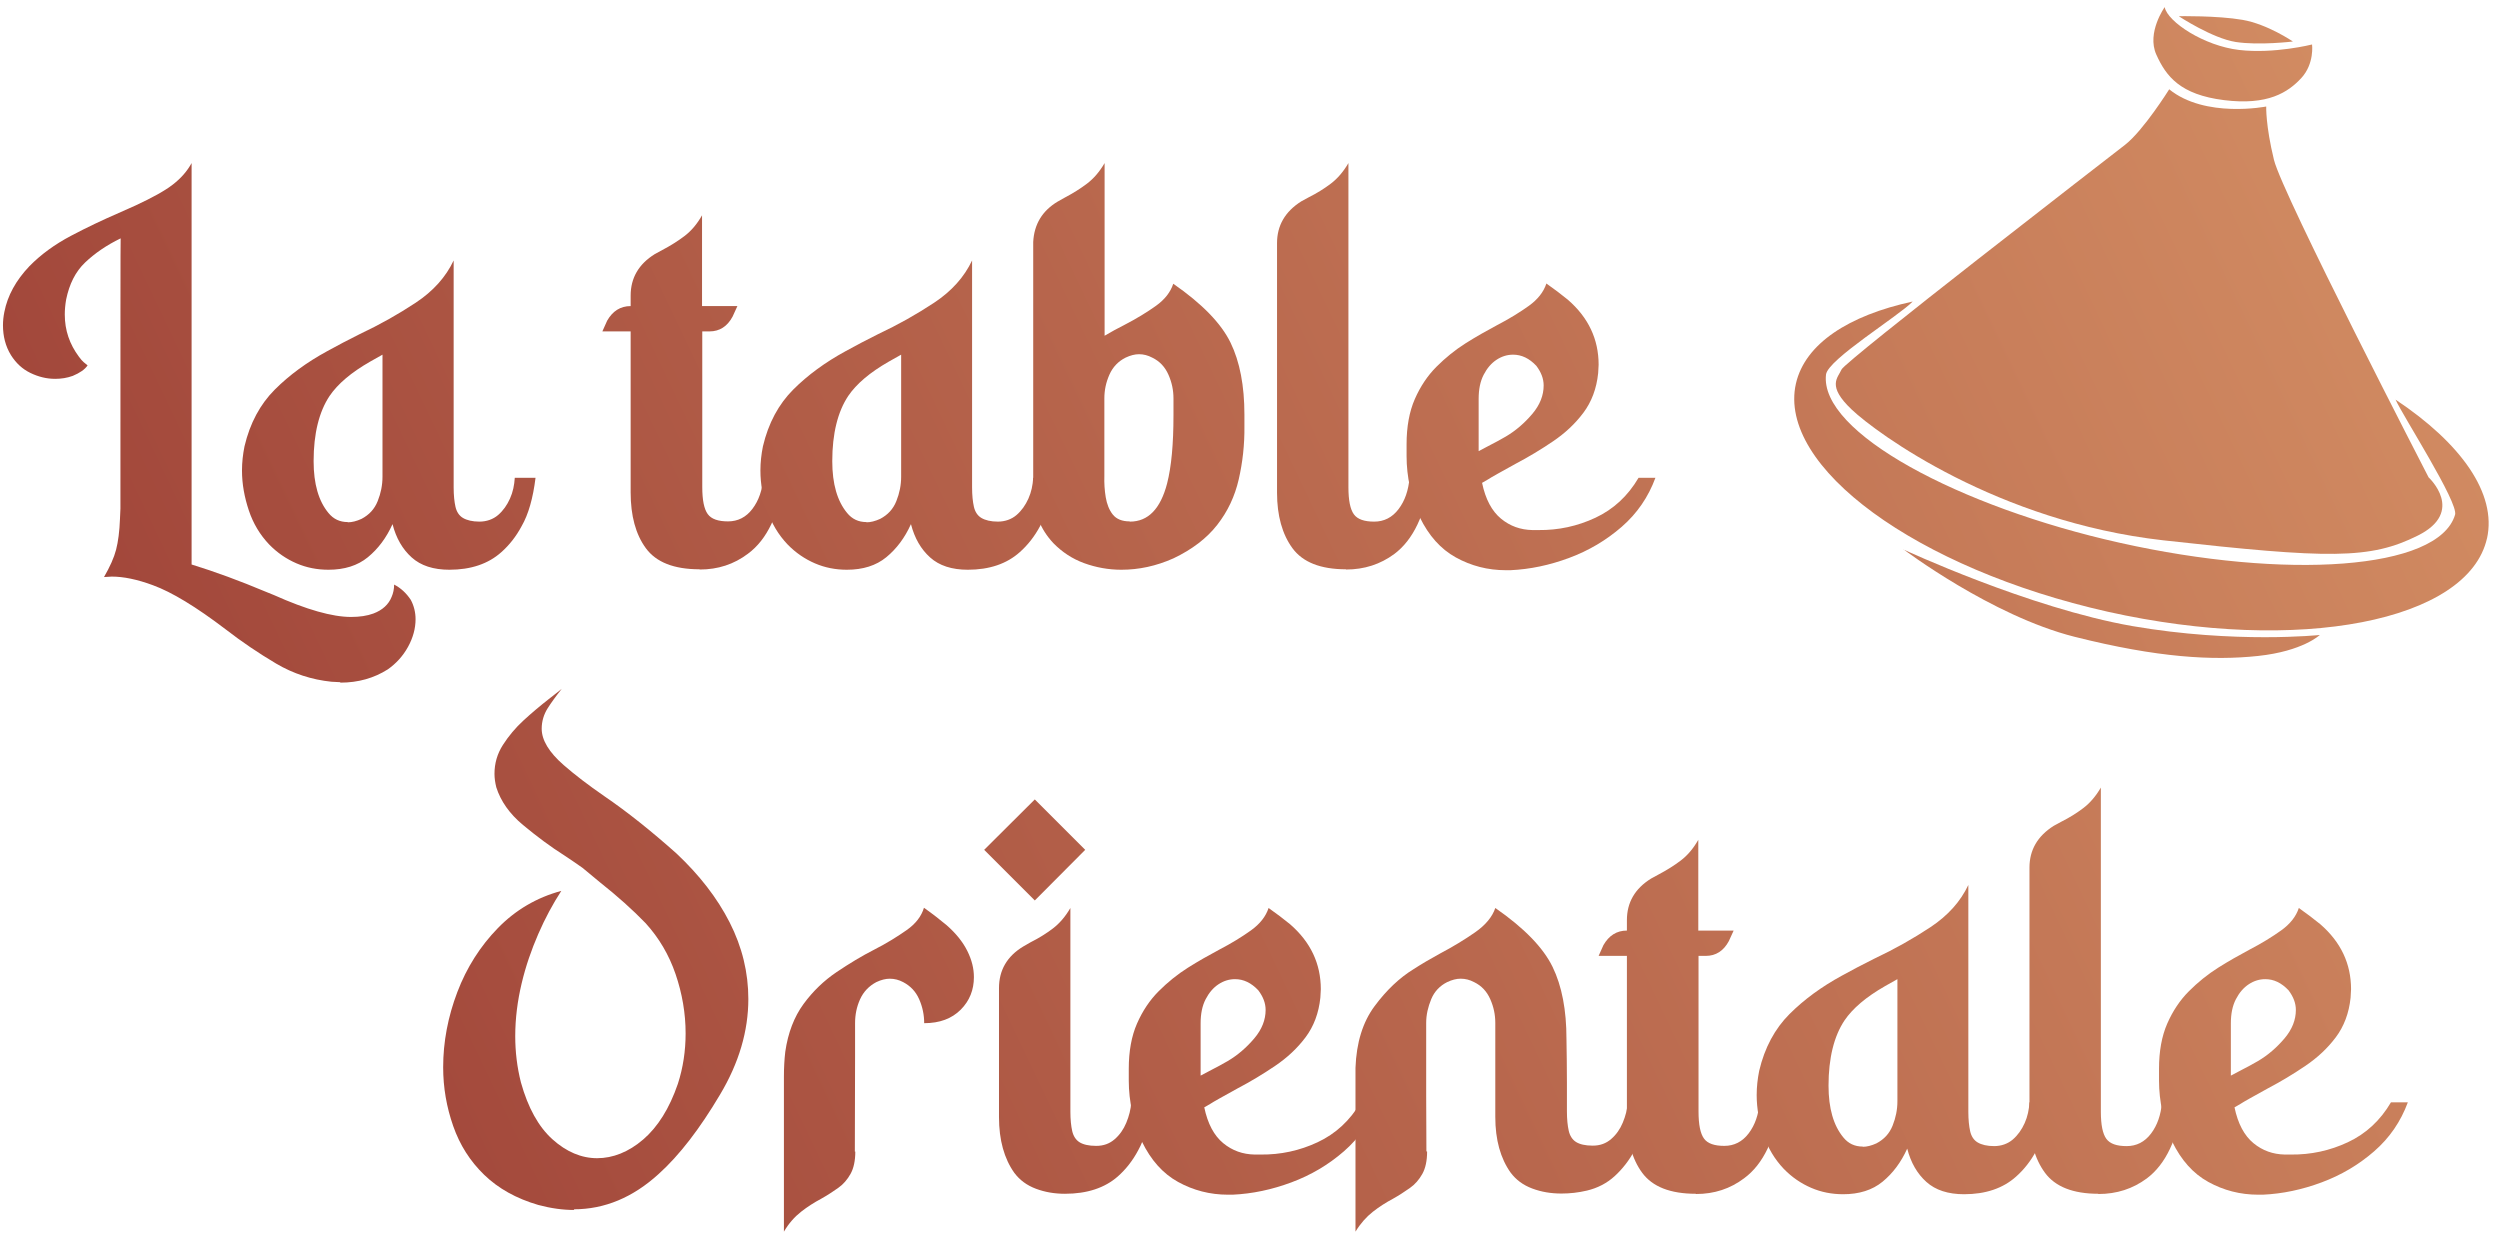
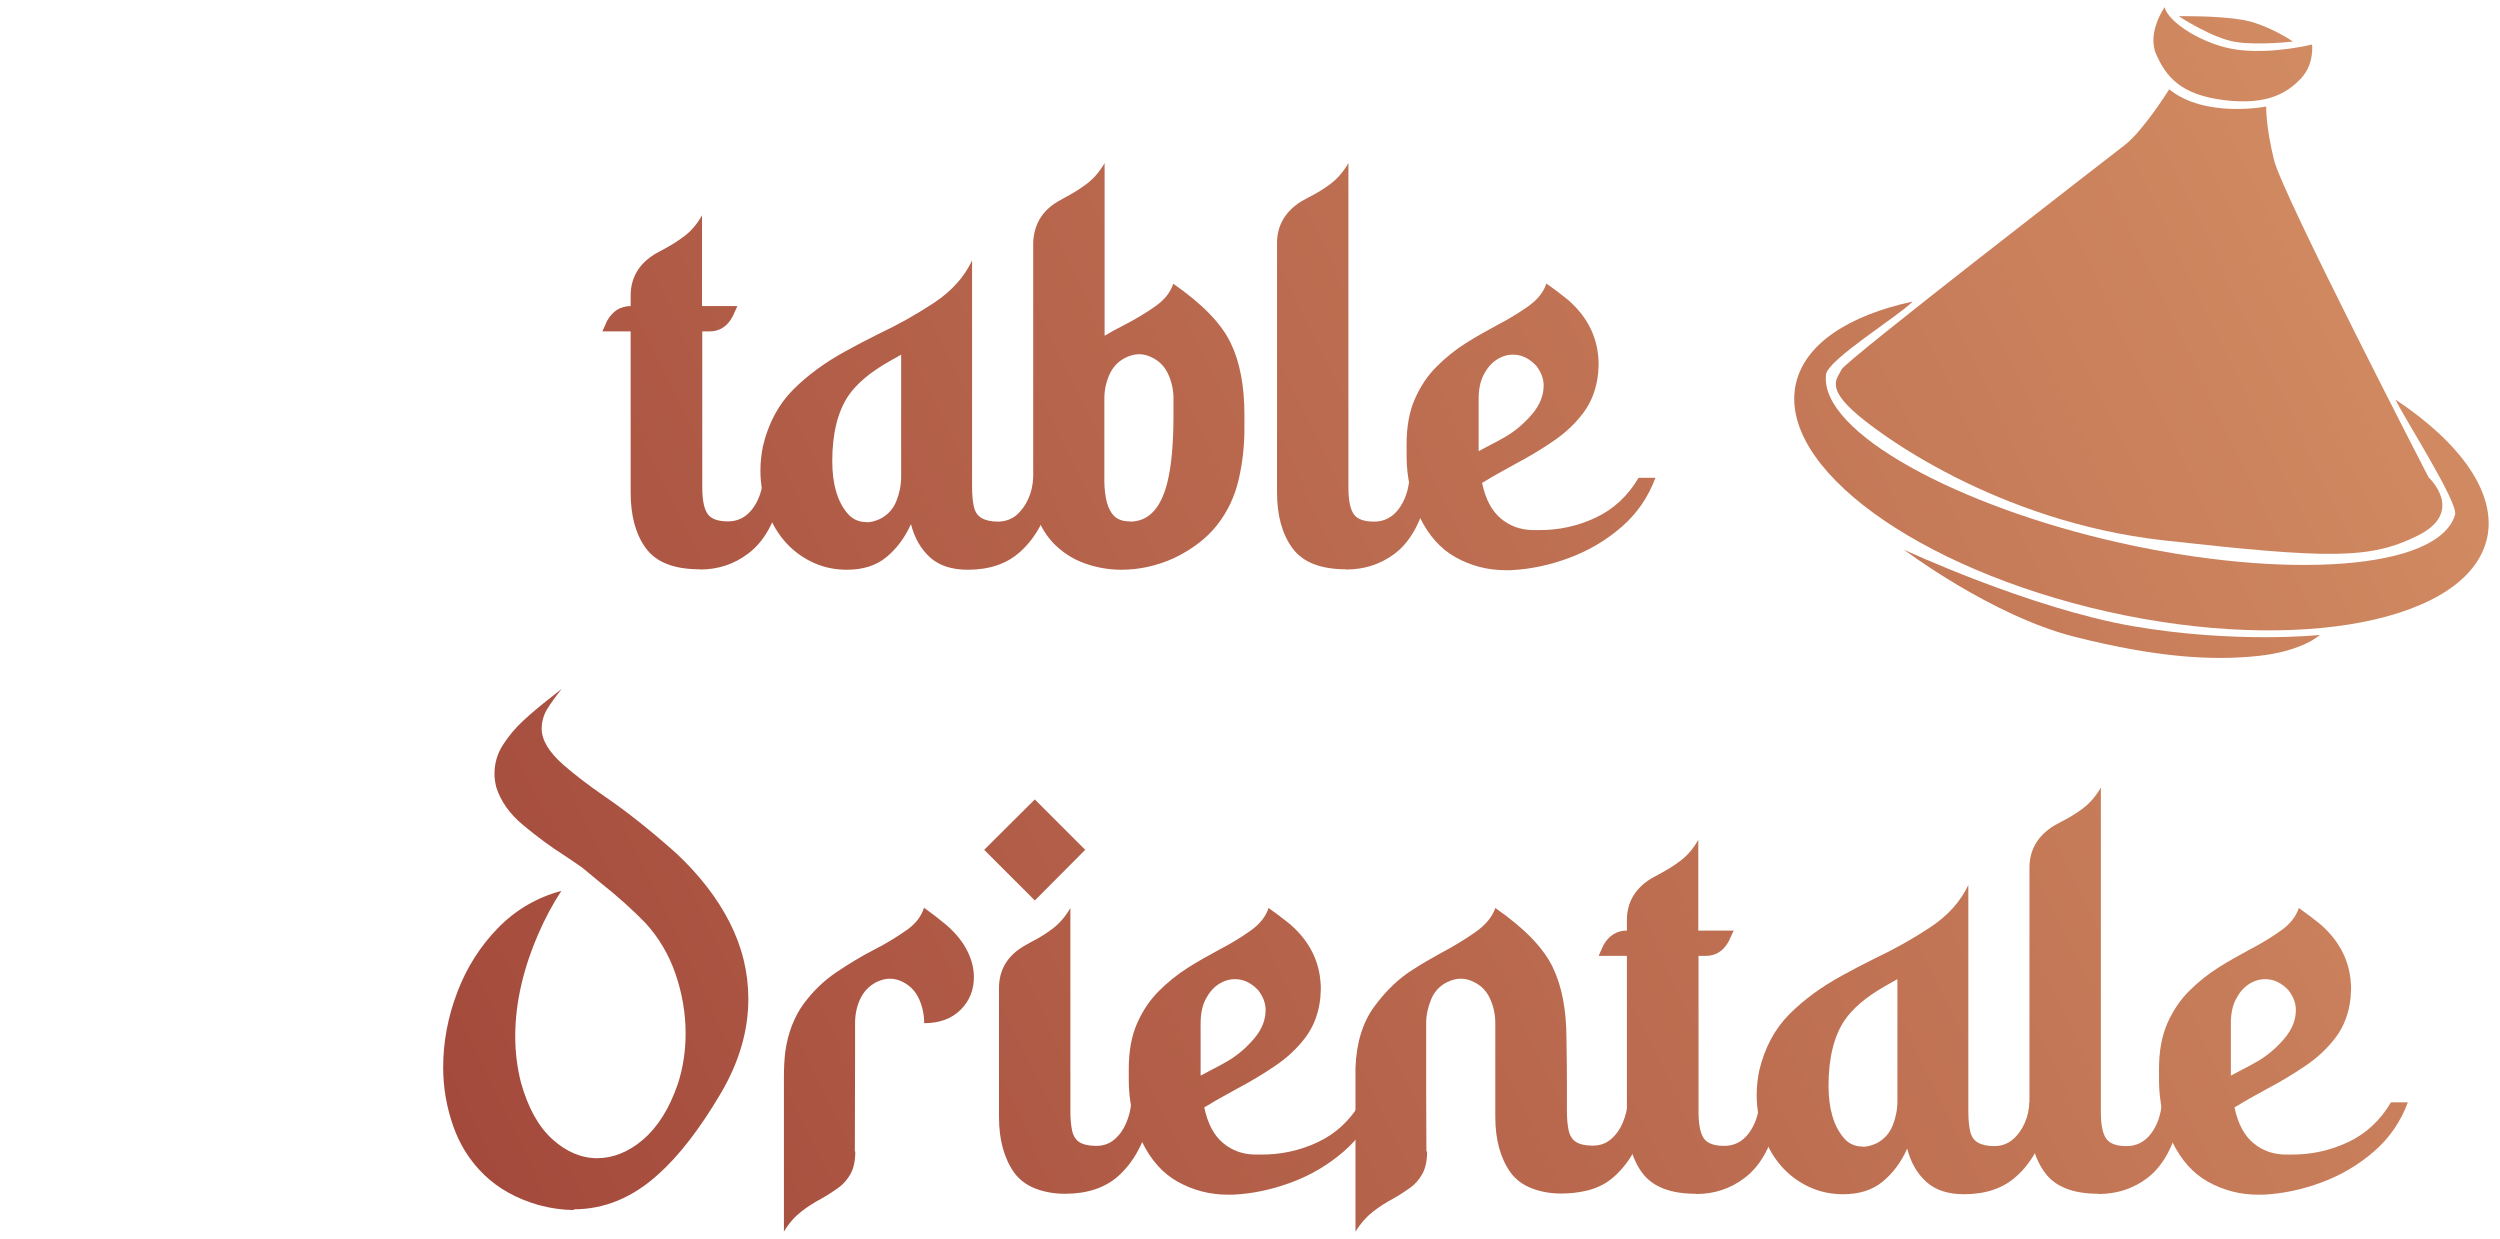
<svg xmlns="http://www.w3.org/2000/svg" xmlns:xlink="http://www.w3.org/1999/xlink" id="Calque_1" data-name="Calque 1" viewBox="0 0 109.61 54.32">
  <defs>
    <style>      .cls-1 {        fill: url(#Dégradé_sans_nom_40);      }      .cls-2 {        fill: url(#Dégradé_sans_nom_40-20);      }      .cls-3 {        fill: url(#Dégradé_sans_nom_40-19);      }      .cls-4 {        fill: url(#Dégradé_sans_nom_40-18);      }      .cls-5 {        fill: url(#Dégradé_sans_nom_40-17);      }      .cls-6 {        fill: url(#Dégradé_sans_nom_40-12);      }      .cls-7 {        fill: url(#Dégradé_sans_nom_40-11);      }      .cls-8 {        fill: url(#Dégradé_sans_nom_40-21);      }      .cls-9 {        fill: url(#Dégradé_sans_nom_40-14);      }      .cls-10 {        fill: url(#Dégradé_sans_nom_40-13);      }      .cls-11 {        fill: url(#Dégradé_sans_nom_40-16);      }      .cls-12 {        fill: url(#Dégradé_sans_nom_40-15);      }      .cls-13 {        fill: url(#Dégradé_sans_nom_40-10);      }      .cls-14 {        fill: url(#Dégradé_sans_nom_40-6);      }      .cls-15 {        fill: url(#Dégradé_sans_nom_40-5);      }      .cls-16 {        fill: url(#Dégradé_sans_nom_40-3);      }      .cls-17 {        fill: url(#Dégradé_sans_nom_40-8);      }      .cls-18 {        fill: url(#Dégradé_sans_nom_40-4);      }      .cls-19 {        fill: url(#Dégradé_sans_nom_40-2);      }      .cls-20 {        fill: url(#Dégradé_sans_nom_40-7);      }      .cls-21 {        fill: url(#Dégradé_sans_nom_40-9);      }    </style>
    <linearGradient id="Dégradé_sans_nom_40" data-name="Dégradé sans nom 40" x1="-10.36" y1="29.23" x2="96.66" y2="-21.76" gradientUnits="userSpaceOnUse">
      <stop offset="0" stop-color="#9b3d35" />
      <stop offset="1" stop-color="#d48f64" />
    </linearGradient>
    <linearGradient id="Dégradé_sans_nom_40-2" data-name="Dégradé sans nom 40" x1="-8.97" y1="32.14" x2="98.05" y2="-18.85" xlink:href="#Dégradé_sans_nom_40" />
    <linearGradient id="Dégradé_sans_nom_40-3" data-name="Dégradé sans nom 40" x1="-7.35" y1="35.54" x2="99.67" y2="-15.44" xlink:href="#Dégradé_sans_nom_40" />
    <linearGradient id="Dégradé_sans_nom_40-4" data-name="Dégradé sans nom 40" x1="-4.77" y1="40.96" x2="102.25" y2="-10.03" xlink:href="#Dégradé_sans_nom_40" />
    <linearGradient id="Dégradé_sans_nom_40-5" data-name="Dégradé sans nom 40" x1="-4.41" y1="41.71" x2="102.61" y2="-9.28" xlink:href="#Dégradé_sans_nom_40" />
    <linearGradient id="Dégradé_sans_nom_40-6" data-name="Dégradé sans nom 40" x1="-2.55" y1="45.62" x2="104.47" y2="-5.37" xlink:href="#Dégradé_sans_nom_40" />
    <linearGradient id="Dégradé_sans_nom_40-7" data-name="Dégradé sans nom 40" x1=".02" y1="51.01" x2="107.04" y2=".02" xlink:href="#Dégradé_sans_nom_40" />
    <linearGradient id="Dégradé_sans_nom_40-8" data-name="Dégradé sans nom 40" x1="1.09" y1="53.26" x2="108.11" y2="2.27" xlink:href="#Dégradé_sans_nom_40" />
    <linearGradient id="Dégradé_sans_nom_40-9" data-name="Dégradé sans nom 40" x1="5.35" y1="62.2" x2="112.37" y2="11.21" xlink:href="#Dégradé_sans_nom_40" />
    <linearGradient id="Dégradé_sans_nom_40-10" data-name="Dégradé sans nom 40" x1="5.78" y1="63.11" x2="112.8" y2="12.12" xlink:href="#Dégradé_sans_nom_40" />
    <linearGradient id="Dégradé_sans_nom_40-11" data-name="Dégradé sans nom 40" x1="8.4" y1="68.59" x2="115.41" y2="17.6" xlink:href="#Dégradé_sans_nom_40" />
    <linearGradient id="Dégradé_sans_nom_40-12" data-name="Dégradé sans nom 40" x1="10.59" y1="73.2" x2="117.61" y2="22.21" xlink:href="#Dégradé_sans_nom_40" />
    <linearGradient id="Dégradé_sans_nom_40-13" data-name="Dégradé sans nom 40" x1="11.36" y1="74.82" x2="118.38" y2="23.83" xlink:href="#Dégradé_sans_nom_40" />
    <linearGradient id="Dégradé_sans_nom_40-14" data-name="Dégradé sans nom 40" x1="13.94" y1="80.23" x2="120.96" y2="29.25" xlink:href="#Dégradé_sans_nom_40" />
    <linearGradient id="Dégradé_sans_nom_40-15" data-name="Dégradé sans nom 40" x1="14.18" y1="80.74" x2="121.2" y2="29.75" xlink:href="#Dégradé_sans_nom_40" />
    <linearGradient id="Dégradé_sans_nom_40-16" data-name="Dégradé sans nom 40" x1="16.75" y1="86.13" x2="123.77" y2="35.14" xlink:href="#Dégradé_sans_nom_40" />
    <linearGradient id="Dégradé_sans_nom_40-17" data-name="Dégradé sans nom 40" x1="5.43" y1="62.36" x2="112.45" y2="11.37" xlink:href="#Dégradé_sans_nom_40" />
    <linearGradient id="Dégradé_sans_nom_40-18" data-name="Dégradé sans nom 40" x1="4.13" y1="59.64" x2="111.15" y2="8.65" xlink:href="#Dégradé_sans_nom_40" />
    <linearGradient id="Dégradé_sans_nom_40-19" data-name="Dégradé sans nom 40" x1="-.91" y1="49.07" x2="106.11" y2="-1.92" xlink:href="#Dégradé_sans_nom_40" />
    <linearGradient id="Dégradé_sans_nom_40-20" data-name="Dégradé sans nom 40" x1="-1.16" y1="48.53" x2="105.86" y2="-2.46" xlink:href="#Dégradé_sans_nom_40" />
    <linearGradient id="Dégradé_sans_nom_40-21" data-name="Dégradé sans nom 40" x1="7.43" y1="66.57" x2="114.45" y2="15.58" xlink:href="#Dégradé_sans_nom_40" />
  </defs>
  <g>
-     <path class="cls-1" d="M14.92,29.91l-.39-.02c-.86-.09-1.67-.35-2.43-.8s-1.5-.95-2.21-1.5c-1.3-.99-2.36-1.63-3.18-1.93-.7-.26-1.3-.38-1.81-.38l-.34.02c.26-.45.44-.85.53-1.2s.15-.8.17-1.35l.02-.45c0-7.84,0-11.79.01-11.85-.62.3-1.14.66-1.56,1.06s-.69.94-.83,1.62c-.04.23-.06.45-.06.66,0,.69.21,1.3.62,1.85.08.11.15.19.21.24s.12.1.17.14c-.12.18-.34.33-.65.46-.25.09-.5.13-.77.13-.38,0-.74-.09-1.09-.26s-.63-.43-.85-.78c-.24-.39-.35-.83-.35-1.31,0-.19.02-.38.06-.58.14-.72.51-1.39,1.1-2.01.51-.52,1.12-.96,1.82-1.33s1.4-.7,2.09-1l.74-.33c.73-.34,1.28-.64,1.64-.92s.63-.59.82-.94v17.6c1.04.32,2.12.72,3.24,1.19l.37.15c1.43.64,2.56.96,3.38.96.38,0,.71-.05.98-.15.4-.15.67-.4.8-.73.07-.16.11-.34.11-.54.29.15.53.37.73.67.14.26.21.55.21.85,0,.4-.11.81-.33,1.21s-.52.73-.89.99c-.6.38-1.29.58-2.08.58Z" />
-     <path class="cls-19" d="M19.71,24.98c-.71,0-1.26-.18-1.66-.54s-.68-.84-.84-1.46c-.27.6-.63,1.08-1.08,1.45s-1.03.55-1.73.55c-.49,0-.96-.09-1.4-.28s-.84-.46-1.2-.83c-.4-.42-.7-.92-.89-1.49s-.3-1.15-.3-1.75c0-.36.04-.71.11-1.06.24-1.02.69-1.85,1.33-2.49s1.41-1.2,2.29-1.68c.45-.25.93-.5,1.43-.75.87-.41,1.69-.87,2.46-1.38s1.32-1.13,1.66-1.85v9.95c0,.34.03.63.08.85s.16.39.33.49.41.16.72.16.6-.1.82-.29.39-.43.52-.72.19-.59.21-.91h.91c-.11.89-.31,1.6-.61,2.12-.24.45-.54.83-.89,1.14-.57.51-1.33.77-2.28.77ZM15.25,22.9c.18,0,.38-.05.6-.15.34-.18.57-.43.71-.78s.21-.7.21-1.07v-5.35l-.55.31c-.82.47-1.41.97-1.77,1.5-.46.69-.7,1.65-.7,2.86,0,1,.22,1.75.65,2.27.22.27.5.4.85.4Z" />
    <path class="cls-16" d="M30.67,24.96c-1.12,0-1.9-.31-2.35-.92s-.67-1.43-.67-2.45v-7.06h-1.24l.21-.47c.24-.42.58-.64,1.03-.64v-.46c0-.77.35-1.38,1.06-1.82l.33-.18c.36-.19.68-.39.97-.61s.55-.52.77-.91v3.98h1.55l-.21.46c-.23.43-.57.65-1.01.65h-.32v6.82c0,.58.08.97.24,1.19s.46.32.89.32.79-.18,1.07-.55.43-.82.48-1.37h.91c-.22,1.61-.75,2.72-1.59,3.34-.61.46-1.31.69-2.11.69Z" />
    <path class="cls-18" d="M42.44,24.98c-.71,0-1.26-.18-1.66-.54s-.68-.84-.84-1.46c-.27.6-.63,1.08-1.08,1.45s-1.03.55-1.73.55c-.49,0-.96-.09-1.4-.28s-.84-.46-1.2-.83c-.4-.42-.7-.92-.89-1.49s-.3-1.15-.3-1.75c0-.36.04-.71.11-1.06.24-1.02.69-1.85,1.33-2.49s1.41-1.2,2.29-1.68c.45-.25.93-.5,1.43-.75.87-.41,1.69-.87,2.46-1.38s1.32-1.13,1.66-1.85v9.95c0,.34.03.63.08.85s.16.39.33.49.41.16.72.16.6-.1.82-.29.39-.43.52-.72.19-.59.21-.91h.91c-.11.89-.31,1.6-.61,2.12-.24.45-.54.83-.89,1.14-.57.51-1.33.77-2.28.77ZM37.99,22.9c.18,0,.38-.05.6-.15.34-.18.57-.43.71-.78s.21-.7.21-1.07v-5.35l-.55.31c-.82.47-1.41.97-1.77,1.5-.46.69-.7,1.65-.7,2.86,0,1,.22,1.75.65,2.27.22.27.5.4.85.4Z" />
    <path class="cls-15" d="M49.17,24.98c-.57,0-1.12-.1-1.64-.29s-.97-.49-1.35-.88c-.57-.61-.86-1.35-.88-2.22v-10.98c.04-.78.4-1.37,1.07-1.77l.32-.18c.36-.19.68-.39.97-.61s.55-.52.77-.9v7.57c.29-.17.58-.33.86-.47.54-.28,1-.56,1.39-.84s.64-.6.76-.97c1.27.88,2.1,1.74,2.51,2.58s.61,1.9.61,3.16v.5c.01.82-.08,1.6-.25,2.34s-.48,1.4-.94,1.99-1.1,1.08-1.92,1.47c-.76.34-1.52.5-2.28.5ZM49.54,22.87c.8,0,1.34-.56,1.63-1.67.19-.74.28-1.74.28-2.99v-.74c0-.36-.07-.7-.22-1.04s-.38-.59-.71-.75c-.19-.1-.38-.15-.58-.15-.18,0-.38.05-.59.15-.32.16-.56.41-.71.75s-.22.68-.22,1.04v3.4c-.01.32.01.63.06.93s.15.56.31.76.41.3.74.3Z" />
    <path class="cls-14" d="M59.01,24.96c-1.11,0-1.89-.31-2.34-.92s-.68-1.43-.68-2.44v-10.94c0-.77.35-1.38,1.06-1.83l.33-.18c.36-.18.68-.38.97-.6s.55-.52.77-.9v14.21c0,.58.08.97.24,1.19s.46.32.89.32.79-.18,1.07-.55.43-.82.48-1.37h.91c-.22,1.61-.75,2.72-1.58,3.34-.61.45-1.31.68-2.12.68Z" />
    <path class="cls-20" d="M66.24,25h-.22c-.79,0-1.52-.19-2.19-.56s-1.19-.96-1.58-1.76c-.38-.88-.58-1.77-.58-2.68v-.52c0-.77.12-1.43.36-1.98s.56-1.03.95-1.42.82-.74,1.28-1.03.92-.55,1.37-.79c.54-.28,1.01-.57,1.4-.85s.65-.61.77-.98c.34.24.66.48.94.71.9.78,1.35,1.73,1.35,2.85l-.02.37c-.07.68-.29,1.26-.65,1.74s-.8.89-1.33,1.25-1.08.69-1.65.99c-.65.36-1.05.58-1.2.68l-.26.15c.15.72.43,1.24.83,1.57s.86.49,1.38.5h.26c.88.01,1.71-.17,2.5-.54s1.42-.95,1.89-1.75h.74c-.31.84-.8,1.56-1.48,2.15s-1.44,1.04-2.3,1.36-1.71.5-2.58.54ZM64.81,19.79l.53-.28c.19-.09.41-.22.68-.37.44-.26.82-.59,1.16-.99s.5-.82.5-1.25c0-.3-.11-.58-.32-.86-.31-.33-.65-.49-1.02-.49-.25,0-.49.07-.72.22s-.42.37-.57.66-.22.64-.22,1.06v2.31Z" />
  </g>
  <g>
    <path class="cls-17" d="M25.18,53.05c-.5,0-1.02-.07-1.58-.22-.96-.28-1.75-.72-2.37-1.32s-1.07-1.31-1.36-2.14-.44-1.68-.44-2.58c0-1.11.21-2.21.62-3.29s1.01-2.02,1.78-2.81,1.7-1.34,2.78-1.63c-.37.57-.71,1.2-1.01,1.89s-.55,1.41-.73,2.17-.28,1.53-.28,2.31c0,.68.08,1.36.25,2.03.31,1.11.77,1.94,1.38,2.49s1.27.83,1.96.83,1.38-.27,2.02-.82,1.15-1.36,1.52-2.44c.23-.71.34-1.45.34-2.21,0-.88-.15-1.75-.44-2.6s-.73-1.59-1.31-2.23c-.57-.59-1.24-1.19-2.01-1.8l-.76-.63c-.24-.17-.49-.34-.76-.52-.65-.41-1.26-.87-1.85-1.36s-.98-1.05-1.17-1.65c-.05-.2-.08-.4-.08-.59,0-.46.12-.88.37-1.27s.55-.75.91-1.08.73-.64,1.1-.93c.2-.15.39-.31.57-.45-.27.34-.47.62-.61.84-.18.28-.27.59-.27.91,0,.5.32,1.03.96,1.59.48.42,1.08.88,1.79,1.37,1.01.69,2.06,1.53,3.16,2.51,1,.94,1.78,1.94,2.33,3.02s.82,2.2.82,3.36c0,1.4-.41,2.8-1.24,4.19-.89,1.5-1.78,2.66-2.69,3.48-1.13,1.03-2.37,1.55-3.72,1.55Z" />
    <path class="cls-21" d="M37.5,50.49c0,.4-.07.73-.21.98s-.32.46-.55.62-.47.32-.74.47c-.3.16-.6.35-.88.57s-.54.51-.75.87v-6.8c0-.38.02-.75.06-1.09.12-.83.39-1.53.8-2.09s.9-1.03,1.45-1.4,1.11-.71,1.66-.99c.55-.28,1.01-.57,1.41-.85s.65-.61.76-.98c.37.26.7.52.99.76.41.36.71.73.91,1.13s.29.78.29,1.15c0,.56-.19,1.04-.58,1.43s-.92.59-1.6.59c0-.36-.07-.71-.22-1.05s-.38-.58-.7-.75c-.19-.1-.38-.15-.59-.15-.18,0-.38.05-.59.15-.32.17-.56.42-.71.75s-.22.68-.22,1.05v1.46s-.01,4.17-.01,4.17Z" />
    <path class="cls-13" d="M45.37,39.48l-2.22-2.22,2.22-2.21,2.21,2.21-2.21,2.22ZM46.7,52.34c-.46,0-.88-.07-1.28-.22s-.71-.38-.95-.7c-.44-.62-.67-1.43-.67-2.44v-5.66c0-.78.35-1.39,1.06-1.82l.33-.19c.36-.18.68-.38.97-.6s.55-.52.77-.9v8.93c0,.34.03.63.08.85s.16.39.32.49.4.16.73.16.59-.1.81-.29.39-.43.51-.72.2-.59.22-.91h.91c-.12.89-.32,1.6-.61,2.12-.24.45-.54.83-.89,1.14-.57.5-1.34.76-2.32.76Z" />
    <path class="cls-7" d="M54.06,52.38h-.22c-.79,0-1.52-.19-2.19-.56s-1.19-.96-1.58-1.76c-.38-.88-.58-1.77-.58-2.68v-.52c0-.77.12-1.43.36-1.98s.56-1.03.95-1.42.82-.74,1.28-1.03.92-.55,1.37-.79c.54-.28,1.01-.57,1.4-.85s.65-.61.77-.98c.34.24.66.48.94.71.9.78,1.35,1.73,1.35,2.85l-.02.37c-.07.68-.29,1.26-.65,1.74s-.8.89-1.33,1.25-1.08.69-1.65.99c-.65.36-1.05.58-1.2.68l-.26.15c.15.72.43,1.24.83,1.57s.86.49,1.38.5h.26c.88.01,1.71-.17,2.5-.54s1.42-.95,1.89-1.75h.74c-.31.84-.8,1.56-1.48,2.15s-1.44,1.04-2.3,1.36-1.71.5-2.58.54ZM52.62,47.17l.53-.28c.19-.09.41-.22.68-.37.44-.26.82-.59,1.16-.99s.5-.82.5-1.25c0-.3-.11-.58-.32-.86-.31-.33-.65-.49-1.02-.49-.25,0-.49.07-.72.22s-.42.37-.57.66-.22.64-.22,1.06v2.31Z" />
    <path class="cls-6" d="M62.57,50.49c0,.4-.07.73-.21.98s-.32.46-.55.62-.47.32-.74.47c-.3.16-.6.35-.88.57s-.54.51-.76.87v-7.18c.04-1.11.32-2.01.84-2.71s1.09-1.24,1.71-1.62c.34-.22.73-.45,1.17-.69.55-.29,1.06-.6,1.52-.92s.76-.68.89-1.07c1.27.88,2.1,1.74,2.51,2.58s.61,1.9.61,3.16c.01.63.02,1.27.02,1.91v1.27c0,.34.03.63.08.85s.16.39.32.49.4.16.73.16.59-.1.81-.29.39-.43.51-.72.2-.59.22-.91h.91c-.12.89-.32,1.6-.61,2.12-.24.45-.54.83-.88,1.14s-.75.52-1.21.63c-.38.09-.75.13-1.12.13-.46,0-.88-.07-1.28-.22s-.71-.38-.95-.7c-.44-.62-.67-1.43-.67-2.44v-4.12c0-.36-.07-.7-.22-1.04s-.38-.59-.71-.75c-.19-.1-.38-.15-.59-.15-.18,0-.38.05-.59.15-.32.16-.56.41-.7.75s-.22.68-.22,1.04v3.19s.01,2.44.01,2.44Z" />
    <path class="cls-10" d="M74.35,52.34c-1.12,0-1.9-.31-2.35-.92s-.67-1.43-.67-2.45v-7.06h-1.24l.21-.47c.24-.42.58-.64,1.03-.64v-.46c0-.77.35-1.38,1.06-1.82l.33-.18c.36-.19.68-.39.97-.61s.55-.52.77-.91v3.98h1.55l-.21.46c-.23.43-.57.65-1.01.65h-.32v6.82c0,.58.08.97.24,1.19s.46.32.89.32.79-.18,1.07-.55.43-.82.48-1.37h.91c-.22,1.61-.75,2.72-1.59,3.34-.61.46-1.31.69-2.11.69Z" />
    <path class="cls-9" d="M86.12,52.36c-.71,0-1.26-.18-1.66-.54s-.68-.84-.84-1.46c-.27.6-.63,1.08-1.08,1.45s-1.03.55-1.73.55c-.49,0-.96-.09-1.4-.28s-.84-.46-1.2-.83c-.4-.42-.7-.92-.89-1.49s-.3-1.15-.3-1.75c0-.36.04-.71.11-1.06.24-1.02.69-1.85,1.33-2.49s1.41-1.2,2.29-1.68c.45-.25.93-.5,1.43-.75.87-.41,1.69-.87,2.46-1.38s1.32-1.13,1.66-1.85v9.95c0,.34.03.63.08.85s.16.39.33.49.41.16.72.16.6-.1.82-.29.39-.43.52-.72.19-.59.21-.91h.91c-.11.89-.31,1.6-.61,2.12-.24.45-.54.83-.89,1.14-.57.51-1.33.77-2.28.77ZM81.67,50.28c.18,0,.38-.05.6-.15.34-.18.57-.43.71-.78s.21-.7.21-1.07v-5.35l-.55.31c-.82.47-1.41.97-1.77,1.5-.46.69-.7,1.65-.7,2.86,0,1,.22,1.75.65,2.27.22.27.5.4.85.4Z" />
    <path class="cls-12" d="M92,52.34c-1.11,0-1.89-.31-2.34-.92s-.68-1.43-.68-2.44v-10.94c0-.77.35-1.38,1.06-1.83l.33-.18c.36-.18.68-.38.97-.6s.55-.52.77-.9v14.21c0,.58.08.97.24,1.19s.46.32.89.32.79-.18,1.07-.55.43-.82.48-1.37h.91c-.22,1.61-.75,2.72-1.58,3.34-.61.45-1.31.68-2.12.68Z" />
    <path class="cls-11" d="M99.23,52.38h-.22c-.79,0-1.52-.19-2.19-.56s-1.19-.96-1.58-1.76c-.38-.88-.58-1.77-.58-2.68v-.52c0-.77.12-1.43.36-1.98s.56-1.03.95-1.42.82-.74,1.28-1.03.92-.55,1.37-.79c.54-.28,1.01-.57,1.4-.85s.65-.61.77-.98c.34.24.66.48.94.71.9.78,1.35,1.73,1.35,2.85l-.02.37c-.07.68-.29,1.26-.65,1.74s-.8.89-1.33,1.25-1.08.69-1.65.99c-.65.36-1.05.58-1.2.68l-.26.15c.15.72.43,1.24.83,1.57s.86.49,1.38.5h.26c.88.01,1.71-.17,2.5-.54s1.42-.95,1.89-1.75h.74c-.31.84-.8,1.56-1.48,2.15s-1.44,1.04-2.3,1.36-1.71.5-2.58.54ZM97.79,47.17l.53-.28c.19-.09.41-.22.68-.37.44-.26.82-.59,1.16-.99s.5-.82.5-1.25c0-.3-.11-.58-.32-.86-.31-.33-.65-.49-1.02-.49-.25,0-.49.07-.72.22s-.42.37-.57.66-.22.64-.22,1.06v2.31Z" />
  </g>
  <g>
    <path class="cls-5" d="M109.04,23.6c-.82,3.65-8.26,5.09-16.63,3.22-8.36-1.88-14.49-6.35-13.67-10,.4-1.75,2.31-2.99,5.12-3.6-.59.62-3.72,2.54-3.8,3.2-.3,2.54,5.85,5.81,12.89,7.38,7.24,1.62,13.96,1.21,14.69-1.23.16-.53-2.28-4.32-2.61-5.05,2.87,1.91,4.45,4.12,4.01,6.09Z" />
    <path class="cls-4" d="M95.11,3.91s-1.13,1.81-1.94,2.44-12.27,9.48-12.43,9.85-.66.71.45,1.76,6.38,4.91,13.66,5.73c7.28.81,9.06.84,11.16-.21s.47-2.55.47-2.55c0,0-6.41-12.4-6.78-13.92s-.34-2.34-.34-2.34c0,0-2.68.53-4.26-.76Z" />
    <path class="cls-3" d="M94.91.31s-.8,1.12-.37,2.08,1.05,1.76,2.97,2,2.81-.34,3.39-.97.47-1.47.47-1.47c0,0-1.66.42-3.2.24s-3.13-1.23-3.26-1.87Z" />
-     <path class="cls-2" d="M95.54.71s1.68-.03,2.78.16,2.21.95,2.21.95c0,0-1.49.18-2.51.02s-2.48-1.12-2.48-1.12Z" />
+     <path class="cls-2" d="M95.54.71s1.68-.03,2.78.16,2.21.95,2.21.95c0,0-1.49.18-2.51.02s-2.48-1.12-2.48-1.12" />
    <path class="cls-8" d="M83.45,24.08s3.86,2.92,7.51,3.84,6.07,1.05,8.04.84,2.71-.92,2.71-.92c0,0-3.7.39-8.22-.39-4.52-.79-10.04-3.36-10.04-3.36Z" />
  </g>
</svg>